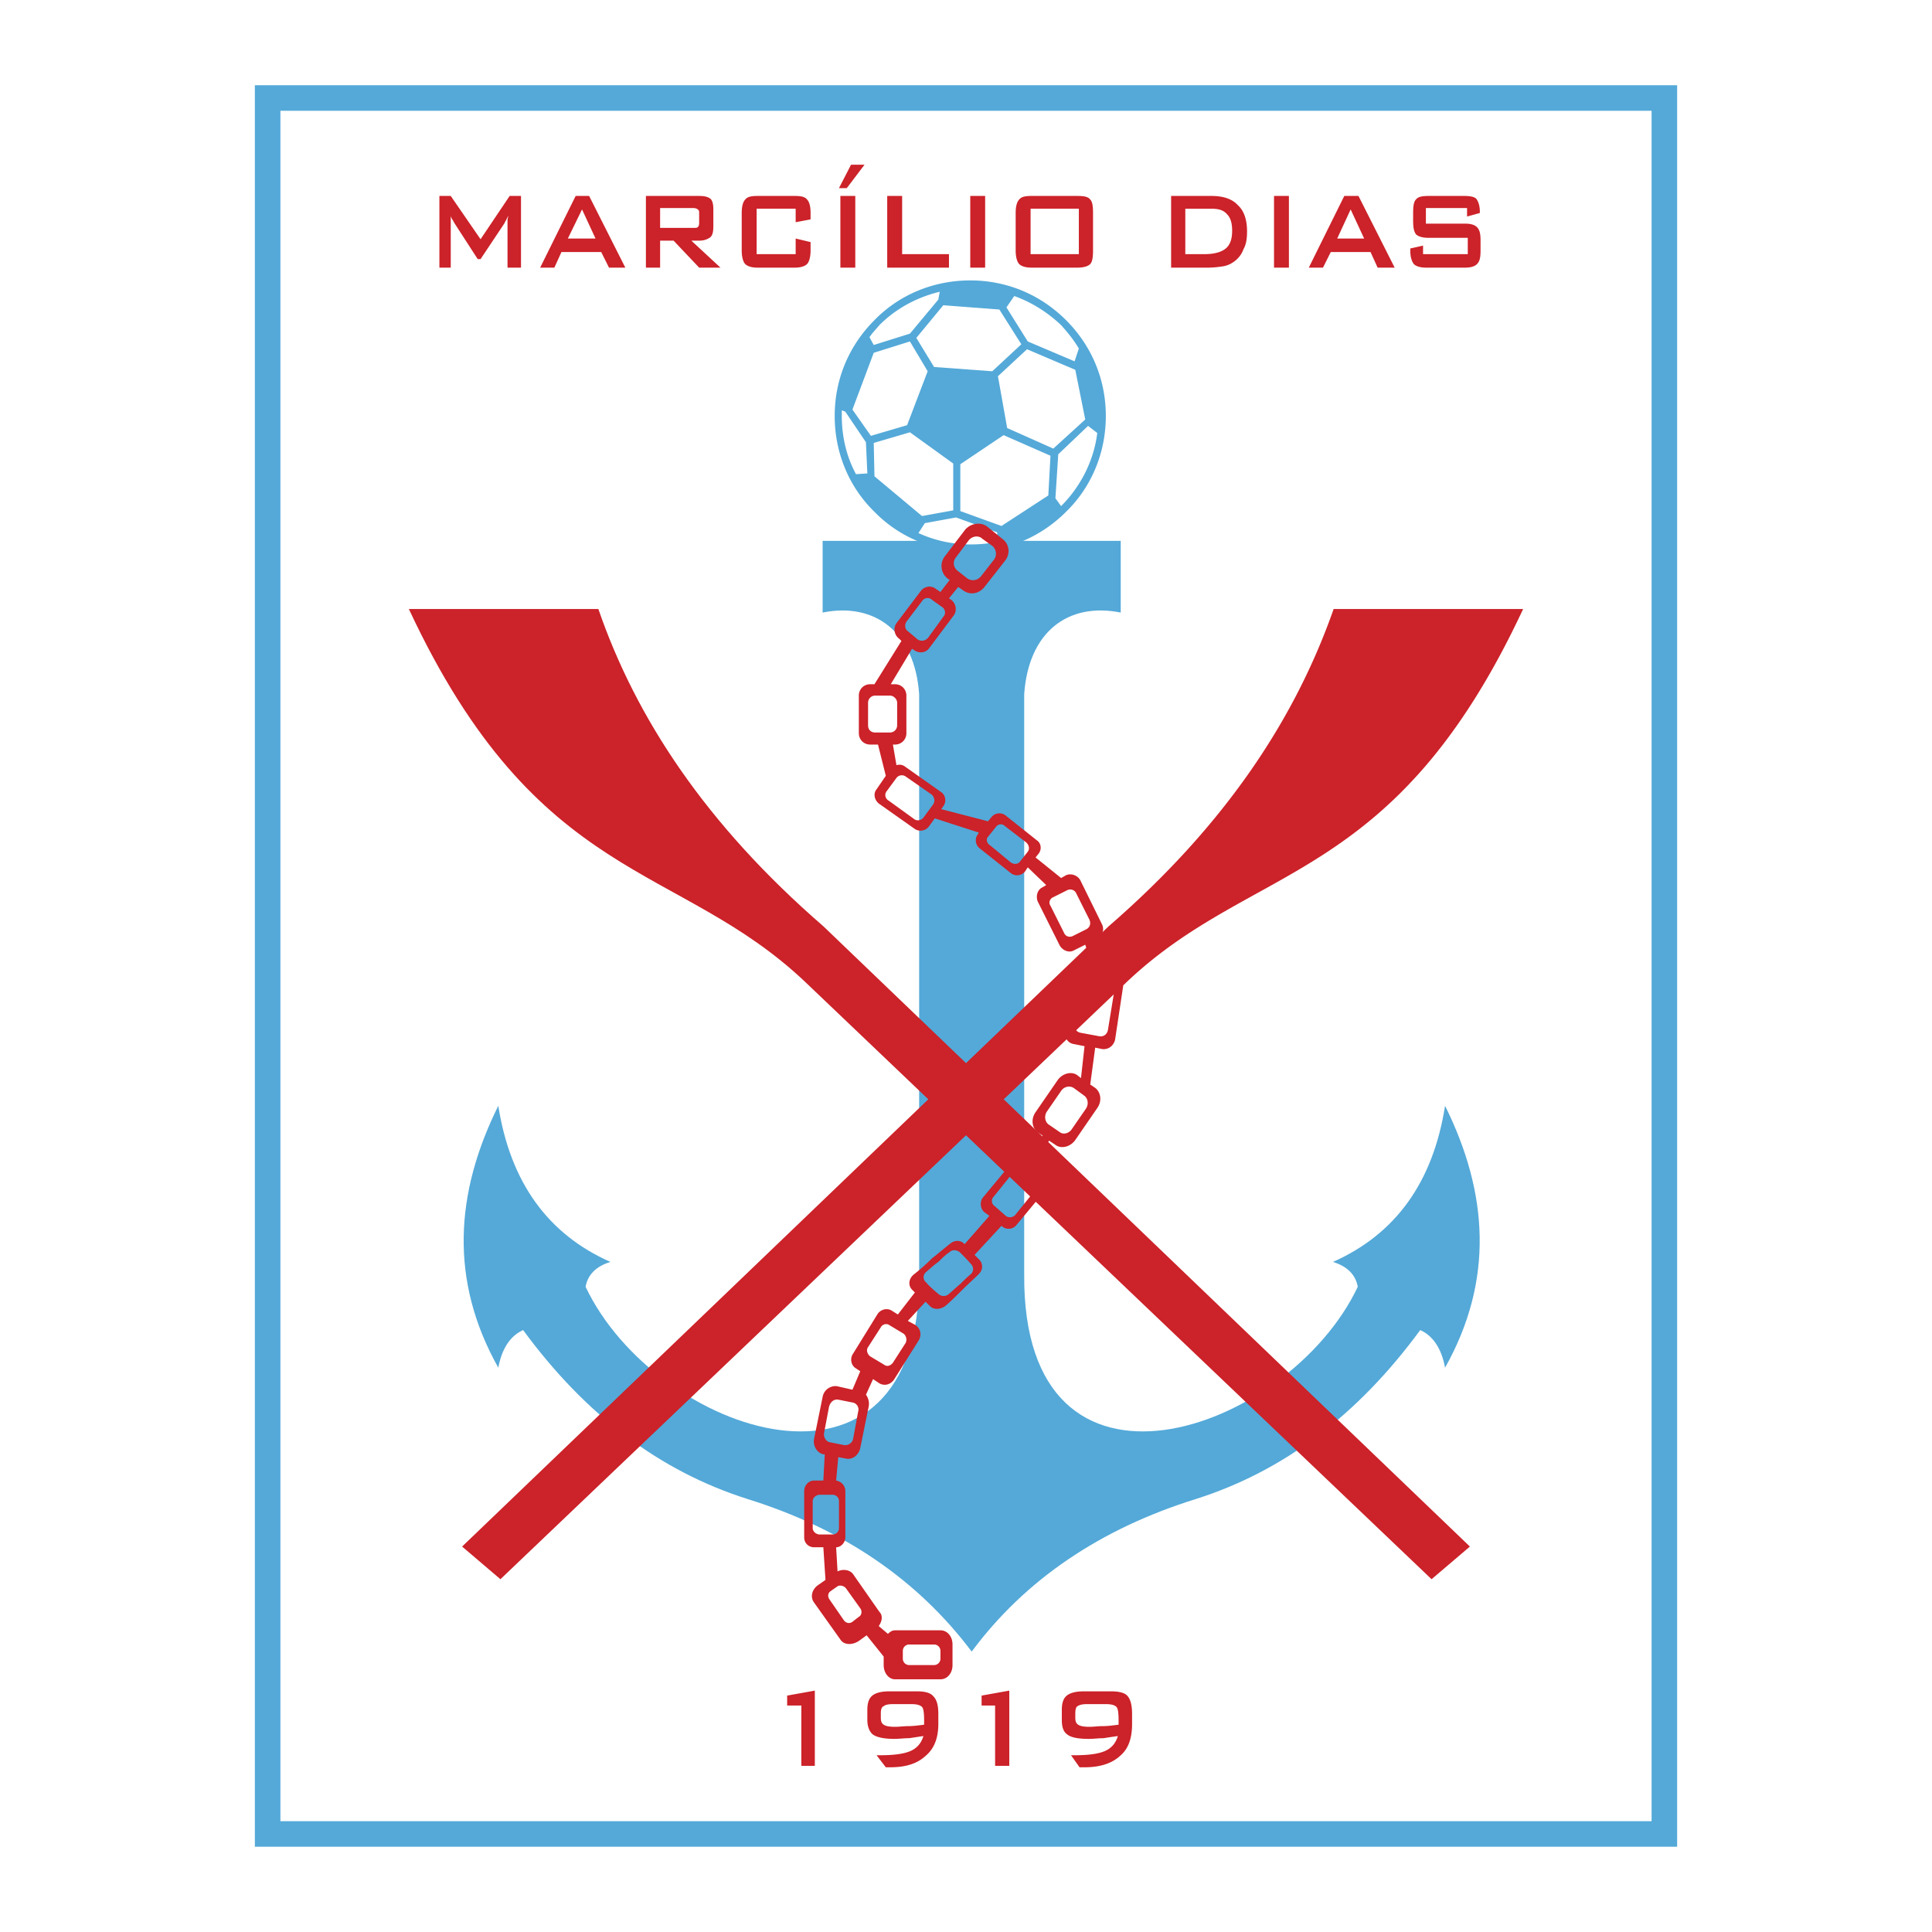
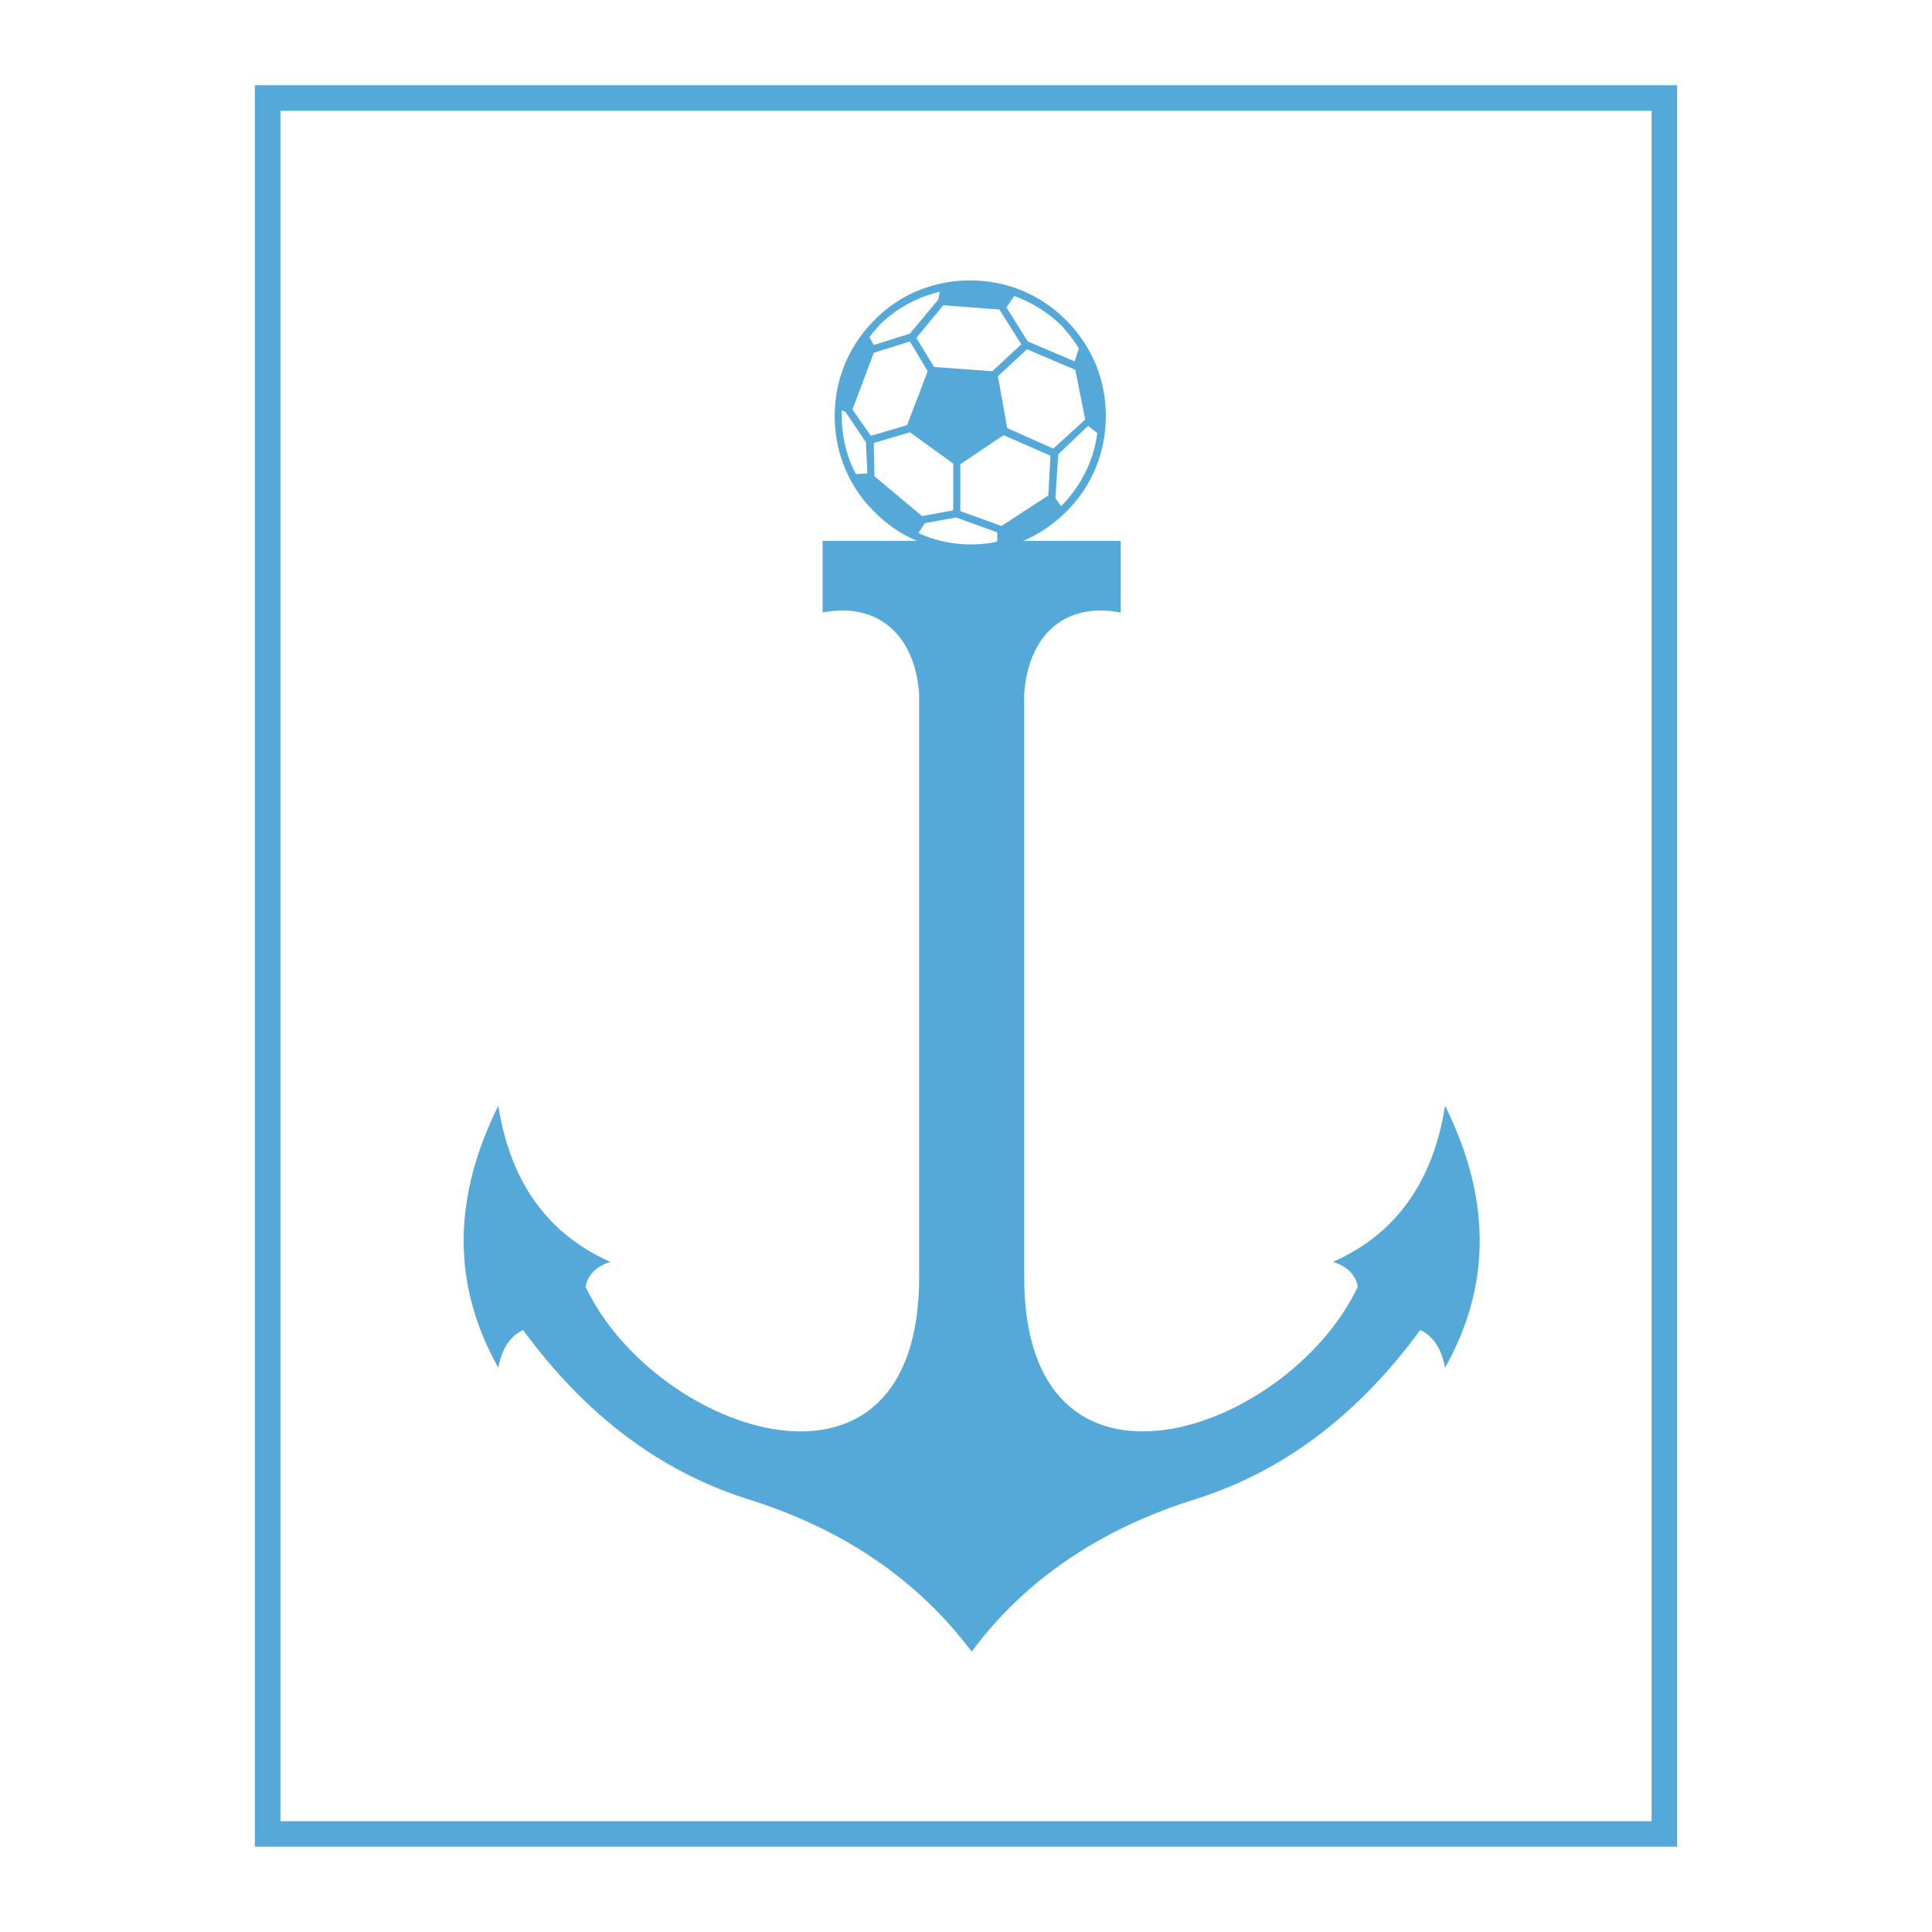
<svg xmlns="http://www.w3.org/2000/svg" width="2500" height="2500" viewBox="0 0 192.756 192.756">
  <g fill-rule="evenodd" clip-rule="evenodd">
    <path fill="#fff" d="M0 0h192.756v192.756H0V0z" />
-     <path fill="#fff" d="M26.702 182.978h139.353V9.778H26.702v173.2z" />
    <path d="M26.702 8.504h140.626v175.747h-141.9V8.504h1.274zm138.077 2.549H27.977v170.649h136.802V11.053z" fill="#54a9d8" />
    <path d="M96.945 53.963h14.87v7.152c-5.311-1.062-9.205 1.982-9.631 8.143v57.851c-.211 25.137 26.342 15.932 33.281 1.274-.213-1.204-1.062-2.054-2.479-2.479 6.23-2.762 9.984-7.931 11.188-15.578 4.32 8.71 4.887 17.42 0 26.129-.354-1.912-1.203-3.187-2.479-3.753-6.23 8.497-13.666 14.091-22.375 16.853-9.559 2.974-17.064 8.072-22.375 15.224-5.382-7.151-12.817-12.25-22.376-15.224-8.709-2.762-16.145-8.355-22.376-16.853-1.274.566-2.124 1.841-2.478 3.753-4.886-8.709-4.32-17.419 0-26.129 1.203 7.647 4.956 12.816 11.188 15.578-1.417.425-2.266 1.274-2.479 2.479 6.939 14.657 33.492 23.862 33.28-1.274V69.258c-.425-6.161-4.39-9.206-9.63-8.143v-7.152h14.871z" fill="#54a9d8" />
-     <path d="M40.793 60.761h18.906c3.753 10.905 10.763 21.526 22.446 31.652l64.507 61.887-3.824 3.258-62.453-59.551C67.629 85.898 53.68 88.376 40.793 60.761z" fill="#cc2229" />
-     <path d="M151.963 60.761h-18.906c-3.822 10.905-10.762 21.526-22.445 31.652L46.104 154.3l3.824 3.258 62.454-59.551c12.745-12.109 26.694-9.631 39.581-37.246zM43.838 26.702V19.55h1.132l2.975 4.319 2.903-4.319h1.132v7.152h-1.345v-4.461-.283c0-.141.071-.283.071-.424l-.212.424c-.071.142-.142.212-.142.283l-2.407 3.611h-.284l-2.336-3.611c-.071-.142-.142-.283-.212-.354-.071-.142-.142-.284-.142-.354V26.702h-1.133zm12.816-2.903h2.762l-1.346-2.903-1.416 2.903zm-2.762 2.903l3.541-7.152h1.345l3.611 7.152h-1.628l-.779-1.558h-3.965l-.708 1.558h-1.417zm15.224-5.948H65.86v1.982h3.256c.283 0 .425 0 .496-.07.142-.142.142-.283.142-.496v-.85c0-.212 0-.354-.142-.425-.07-.07-.213-.141-.496-.141zm-4.673 5.948V19.55h5.312c.495 0 .849.07 1.132.283.212.212.283.566.283 1.062v1.699c0 .496-.071.85-.283 1.062-.283.212-.637.354-1.132.354h-.779l2.903 2.691h-2.124l-2.55-2.691H65.86v2.691h-1.417v.001zm14.941-5.877H75.49v4.532h3.894v-1.558l1.487.354v.85c0 .637-.142 1.133-.354 1.345-.212.213-.637.354-1.204.354H75.56c-.566 0-.991-.142-1.204-.354-.212-.212-.354-.708-.354-1.345V21.25c0-.708.142-1.133.354-1.346.212-.284.637-.354 1.204-.354h3.753c.566 0 .992.07 1.204.354.212.212.354.637.354 1.346v.637l-1.487.283v-1.345zm4.461 5.877V19.55h1.487v7.152h-1.487zm-.142-7.931l1.204-2.337h1.346l-1.771 2.337h-.779zm4.815 7.931V19.55h1.488v5.806h4.673v1.346h-6.161zm8.285 0V19.55h1.486v7.152h-1.486zm4.531-5.452c0-.708.143-1.133.355-1.346.211-.284.637-.354 1.203-.354h4.604c.637 0 1.061.07 1.273.354.213.212.283.637.283 1.346v3.752c0 .637-.07 1.133-.283 1.345-.213.213-.637.354-1.273.354h-4.604c-.566 0-.992-.142-1.203-.354-.213-.212-.355-.708-.355-1.345V21.25zm1.488 4.106h4.814v-4.532h-4.814v4.532zm15.436 0h1.912c.992 0 1.699-.212 2.125-.566.424-.354.637-.92.637-1.771 0-.708-.143-1.274-.496-1.628-.354-.424-.85-.566-1.559-.566h-2.619v4.531zm-1.416 1.346V19.55h4.035c1.135 0 2.055.283 2.621.92.637.566.92 1.487.92 2.62 0 .637-.07 1.274-.354 1.77a2.6 2.6 0 0 1-.992 1.275 2.491 2.491 0 0 1-.99.425c-.426.07-.992.142-1.559.142h-3.681zm10.267 0V19.55h1.486v7.152h-1.486zm6.303-2.903h2.689l-1.346-2.903-1.343 2.903zm-2.834 2.903l3.541-7.152h1.416l3.611 7.152h-1.699l-.709-1.558h-3.965l-.779 1.558h-1.416zm15.791-5.948h-4.107v1.558h3.895c.637 0 .992.141 1.203.354.285.283.355.708.355 1.345v.992c0 .637-.07 1.062-.355 1.345-.211.213-.566.354-1.203.354h-3.895c-.566 0-.99-.142-1.203-.354-.213-.283-.354-.708-.354-1.345v-.213l1.273-.283v.85h4.461v-1.628h-3.895c-.637 0-1.061-.142-1.273-.354-.213-.283-.283-.708-.283-1.345v-.78c0-.708.07-1.133.283-1.346.213-.284.637-.354 1.273-.354h3.541c.566 0 .992.07 1.203.283.213.283.355.708.355 1.275v.142l-1.275.354v-.85h.001zM79.95 176.18v-6.019h-1.416v-.991l2.761-.496v7.506H79.95zm12.179-2.974c-.496.07-.92.142-1.416.213-.496 0-.991.07-1.487.07-.991 0-1.699-.142-2.125-.425-.354-.283-.566-.779-.566-1.487v-.991c0-.638.142-1.133.496-1.416s.92-.425 1.7-.425h2.762c.779 0 1.345.142 1.628.496.354.354.496.92.496 1.77v.991c0 1.417-.425 2.479-1.275 3.187-.849.779-1.983 1.133-3.541 1.133H88.376l-.921-1.203h.424c1.346 0 2.337-.143 2.975-.426s1.063-.779 1.275-1.487zm.071-1.133v-.213-.213c0-.778-.071-1.203-.212-1.345-.213-.213-.566-.283-1.133-.283h-1.771c-.425 0-.779.07-.92.212-.212.071-.284.354-.284.709v.424c0 .354.071.566.284.709.213.142.567.212 1.133.212.425 0 .92-.07 1.345-.07.496 0 .992-.071 1.558-.142zm7.081 4.107v-6.019h-1.346v-.991l2.762-.496v7.506h-1.416zm12.25-2.974c-.496.07-.992.142-1.416.213-.496 0-.992.07-1.488.07-1.061 0-1.77-.142-2.123-.425-.426-.283-.566-.779-.566-1.487v-.991c0-.638.141-1.133.496-1.416.354-.283.92-.425 1.699-.425h2.689c.852 0 1.418.142 1.699.496.283.354.426.92.426 1.77v.991c0 1.417-.354 2.479-1.203 3.187-.85.779-2.055 1.133-3.541 1.133h-.496l-.85-1.203h.426c1.344 0 2.336-.143 2.973-.426.639-.284 1.062-.779 1.275-1.487zm.071-1.133v-.213-.213c0-.778-.07-1.203-.213-1.345-.211-.213-.566-.283-1.133-.283h-1.77c-.496 0-.779.07-.99.212-.143.071-.213.354-.213.709v.424c0 .354.07.566.283.709.211.142.566.212 1.133.212.424 0 .85-.07 1.346-.07.494 0 .99-.071 1.557-.142z" fill="#cc2229" />
    <path d="M96.803 54.672c7.222 0 13.169-5.878 13.169-13.171 0-7.222-5.947-13.17-13.169-13.17-7.293 0-13.171 5.948-13.171 13.17a13.147 13.147 0 0 0 13.171 13.171z" fill="#fff" />
    <path d="M96.803 27.977c3.753 0 7.08 1.487 9.558 3.965 2.479 2.478 3.967 5.806 3.967 9.559 0 3.752-1.488 7.151-3.967 9.56-2.479 2.478-5.805 3.965-9.558 3.965s-7.152-1.487-9.56-3.965c-2.479-2.408-3.965-5.807-3.965-9.56s1.487-7.081 3.965-9.559c2.408-2.479 5.807-3.965 9.56-3.965zm10.48 8.921l-4.816-2.054-2.902 2.691.92 5.169 4.604 2.053 3.186-2.903-.992-4.956zm-4.744-2.832l4.672 1.983.426-1.274c-.496-.85-1.133-1.629-1.77-2.337-1.346-1.274-2.904-2.266-4.674-2.903l-.779 1.133 2.125 3.398zm-3.541 2.974l2.902-2.691-2.193-3.469-5.595-.425-2.69 3.257 1.771 2.903 5.805.425zm9.559 5.452l-2.975 2.833-.283 4.39.568.779c1.91-1.912 3.256-4.461 3.609-7.293l-.919-.709zm-3.965 6.94l.213-3.965-4.674-2.053-4.32 2.902v4.674l4.107 1.487 4.674-3.045zm-5.098 3.682l-4.107-1.487-3.116.567-.638.991a12.547 12.547 0 0 0 5.169 1.133c.919 0 1.841-.071 2.691-.283v-.921h.001zm-7.506-1.629l3.116-.566v-4.673l-4.319-3.116-3.611 1.062.071 3.328 4.743 3.965zm-5.098-8.002l3.611-1.062 2.053-5.381-1.77-2.974-3.611 1.133-2.125 5.664 1.842 2.62zm-.354 3.753l-.142-3.115-2.054-3.045-.354-.142v.566c0 2.125.496 4.107 1.416 5.807l1.134-.071zm.637-12.816l3.611-1.133 2.833-3.399.141-.779c-2.336.566-4.39 1.699-6.019 3.328-.354.425-.708.779-.991 1.204l.425.779z" fill="#54a9d8" />
-     <path d="M95.811 124.985c.355.354.708.707 1.062 1.132a.686.686 0 0 1 0 .992c-.354.283-.708.638-1.062.991-.354.283-.708.638-1.132.991a.77.77 0 0 1-1.062 0c-.425-.354-.85-.708-1.204-1.133a.664.664 0 0 1 0-1.062c.425-.354.779-.708 1.204-.991.354-.354.708-.708 1.133-.991.282-.283.778-.212 1.061.071zm2.195-71.234l.992.708c.426.354.496.991.141 1.416l-1.273 1.629c-.355.425-.92.495-1.346.212l-.991-.779c-.425-.354-.496-.92-.141-1.346l1.274-1.699c.354-.424.99-.495 1.344-.141zm-3.256 4.107l-.92 1.204-.425-.283c-.496-.425-1.204-.283-1.558.212l-2.408 3.186c-.354.496-.212 1.204.284 1.558l.212.212-2.691 4.319h-.425c-.637 0-1.133.496-1.133 1.133v3.752c0 .637.496 1.133 1.133 1.133h.779l.78 3.116-.921 1.345c-.354.425-.212 1.062.212 1.417l3.611 2.549a1.04 1.04 0 0 0 1.416-.283l.567-.779 4.39 1.416-.07.142a1.012 1.012 0 0 0 .141 1.417l3.117 2.478a1.009 1.009 0 0 0 1.416-.142l.283-.425 1.84 1.771-.354.212c-.496.212-.709.85-.496 1.416l2.195 4.39c.283.496.92.779 1.416.496l1.133-.566.922 2.69-.922-.142c-.566-.07-1.062.354-1.203.991l-.779 5.098c-.141.639.283 1.204.85 1.275l1.062.212-.354 3.187-.354-.283c-.568-.425-1.488-.212-1.984.496l-2.195 3.187c-.494.708-.354 1.628.285 2.054l.424.283-1.699 2.832-.07-.142a1.01 1.01 0 0 0-1.416.142l-2.762 3.328c-.355.425-.283 1.133.141 1.487l.496.354-2.479 2.832c-.354-.425-.992-.425-1.417-.07-.637.495-1.203.991-1.841 1.486a20.117 20.117 0 0 1-1.841 1.629c-.496.425-.566 1.133-.07 1.559l.212.212-1.7 2.195-.566-.354c-.497-.354-1.204-.142-1.487.354l-2.407 3.895c-.354.496-.213 1.203.283 1.486l.425.283-.779 1.842-1.558-.354a1.307 1.307 0 0 0-1.416 1.062l-.85 4.178c-.141.708.283 1.416.92 1.558h.142l-.142 2.619h-.92c-.566 0-.991.496-.991 1.062v4.604c0 .565.425.99.991.99h.92l.213 3.258-.708.495c-.638.426-.85 1.204-.425 1.771l2.62 3.682c.354.567 1.204.567 1.841.142l.779-.565 1.7 2.124v.85c0 .778.496 1.416 1.133 1.416h4.532c.708 0 1.203-.638 1.203-1.416v-2.054c0-.779-.496-1.416-1.203-1.416h-4.532c-.283 0-.496.142-.708.354l-.92-.778c.354-.496.425-1.062.07-1.416l-2.619-3.753c-.283-.425-.992-.566-1.558-.283l-.141-2.408c.495 0 .92-.495.92-.99v-4.604c0-.566-.425-.991-.92-1.062l.212-2.336.779.142c.637.142 1.274-.354 1.417-1.062l.85-4.178a1.532 1.532 0 0 0-.283-1.133l.708-1.558.637.425c.496.283 1.133.142 1.487-.425l2.408-3.824c.354-.566.212-1.203-.283-1.558l-.779-.425 1.77-1.912.425.426c.425.425 1.133.354 1.629-.071.566-.496 1.133-1.062 1.699-1.629.496-.495 1.062-.991 1.558-1.486.426-.425.426-.992.07-1.417l-.494-.495 2.689-2.903.07.071a1.009 1.009 0 0 0 1.416-.143l2.764-3.327a1.009 1.009 0 0 0-.143-1.416l-1.062-.85 1.699-2.833.637.425c.568.425 1.488.213 1.984-.495l2.193-3.187c.496-.708.355-1.629-.281-2.054l-.426-.283.496-3.683.707.143c.639.07 1.133-.354 1.275-.921l.779-5.169c.141-.637-.283-1.204-.85-1.274l-.566-.142-1.346-3.399.211-.07c.496-.284.709-.921.496-1.417l-2.195-4.461c-.281-.495-.92-.708-1.416-.495l-.494.283-2.551-2.053.285-.354c.354-.424.281-1.062-.143-1.345l-3.115-2.478a1.009 1.009 0 0 0-1.416.142l-.355.425-4.674-1.21.212-.283c.354-.496.213-1.133-.212-1.417l-3.611-2.549c-.283-.213-.566-.213-.85-.142l-.354-2.054h.212c.638 0 1.133-.496 1.133-1.133V69.4c0-.637-.496-1.133-1.133-1.133h-.425l2.124-3.54.213.142c.496.354 1.204.283 1.558-.283l2.337-3.116c.425-.496.284-1.275-.213-1.629l-.212-.142.92-1.133.425.284c.708.566 1.628.425 2.195-.284l2.055-2.62c.566-.708.424-1.699-.285-2.195l-1.486-1.204c-.637-.496-1.628-.354-2.195.283l-2.054 2.691a1.583 1.583 0 0 0 .283 2.195l.213.142zm-1.771 1.982l.992.708c.354.212.425.708.141.991l-1.487 2.053c-.283.354-.708.425-1.062.213l-.921-.779c-.354-.213-.425-.638-.212-.992l1.558-2.053c.212-.353.707-.423.991-.141zm-5.664 9.56h1.486c.354 0 .708.354.708.708v2.266a.71.71 0 0 1-.708.708h-1.486c-.425 0-.708-.283-.708-.708v-2.266a.709.709 0 0 1 .708-.708zm1.133 9.559l.991-1.345a.671.671 0 0 1 .92-.142l2.549 1.77c.284.212.425.637.212.991l-.991 1.345c-.213.283-.637.354-.92.142l-2.549-1.841c-.354-.212-.425-.637-.212-.92zm10.124 4.532l.852-1.062c.211-.213.564-.283.85 0l2.123 1.628c.283.283.354.637.143.92l-.779.991c-.213.283-.637.283-.92.071l-2.055-1.699c-.354-.212-.425-.637-.214-.849zm6.516 6.019l1.416-.708c.354-.142.707 0 .85.283l1.346 2.69c.141.354.07.708-.283.92l-1.417.709c-.355.142-.709 0-.85-.354l-1.346-2.69c-.212-.284-.07-.709.284-.85zm3.469 8.638l1.982.283c.355.07.639.425.566.85l-.566 3.47c-.07.425-.424.708-.85.637l-1.912-.354a.734.734 0 0 1-.566-.85l.566-3.399c.073-.425.426-.708.78-.637zm-1.416 10.409l1.062.779c.354.283.424.85.143 1.274l-1.418 2.054c-.283.425-.85.566-1.203.283l-1.133-.779c-.354-.282-.424-.849-.141-1.274l1.416-2.053c.283-.426.85-.568 1.274-.284zm-5.241 8.498l1.133.99a.606.606 0 0 1 .072.921l-1.771 2.195a.699.699 0 0 1-.99.142l-1.133-.991a.605.605 0 0 1-.072-.92l1.771-2.195c.213-.284.707-.355.99-.142zm-13.169 15.152l1.416.851c.283.212.354.637.212.92l-1.274 1.982c-.212.283-.567.425-.85.213l-1.417-.85c-.283-.213-.424-.638-.212-.921l1.274-1.982c.142-.283.568-.425.851-.213zm-5.948 11.685c-.354-.071-.638-.496-.566-.921l.496-2.62c.142-.496.496-.779.92-.708l1.416.283a.708.708 0 0 1 .567.92l-.496 2.691c-.071.425-.496.708-.92.637l-1.417-.282zm-.991 9.205c-.354 0-.708-.284-.708-.638v-2.691c0-.354.354-.637.708-.637h1.274c.355 0 .637.283.637.637v2.691a.634.634 0 0 1-.637.638h-1.274zm2.407 8.567l-1.417-2.054c-.213-.283-.213-.637.071-.85l.708-.496c.212-.142.638-.07.85.213l1.417 1.982c.212.283.142.709-.142.85l-.637.496c-.284.213-.638.142-.85-.141zm6.514 2.407h2.479c.354 0 .637.283.637.638v.778a.636.636 0 0 1-.637.638h-2.479a.635.635 0 0 1-.638-.638v-.778a.636.636 0 0 1 .638-.638z" fill="#cc2229" />
  </g>
</svg>